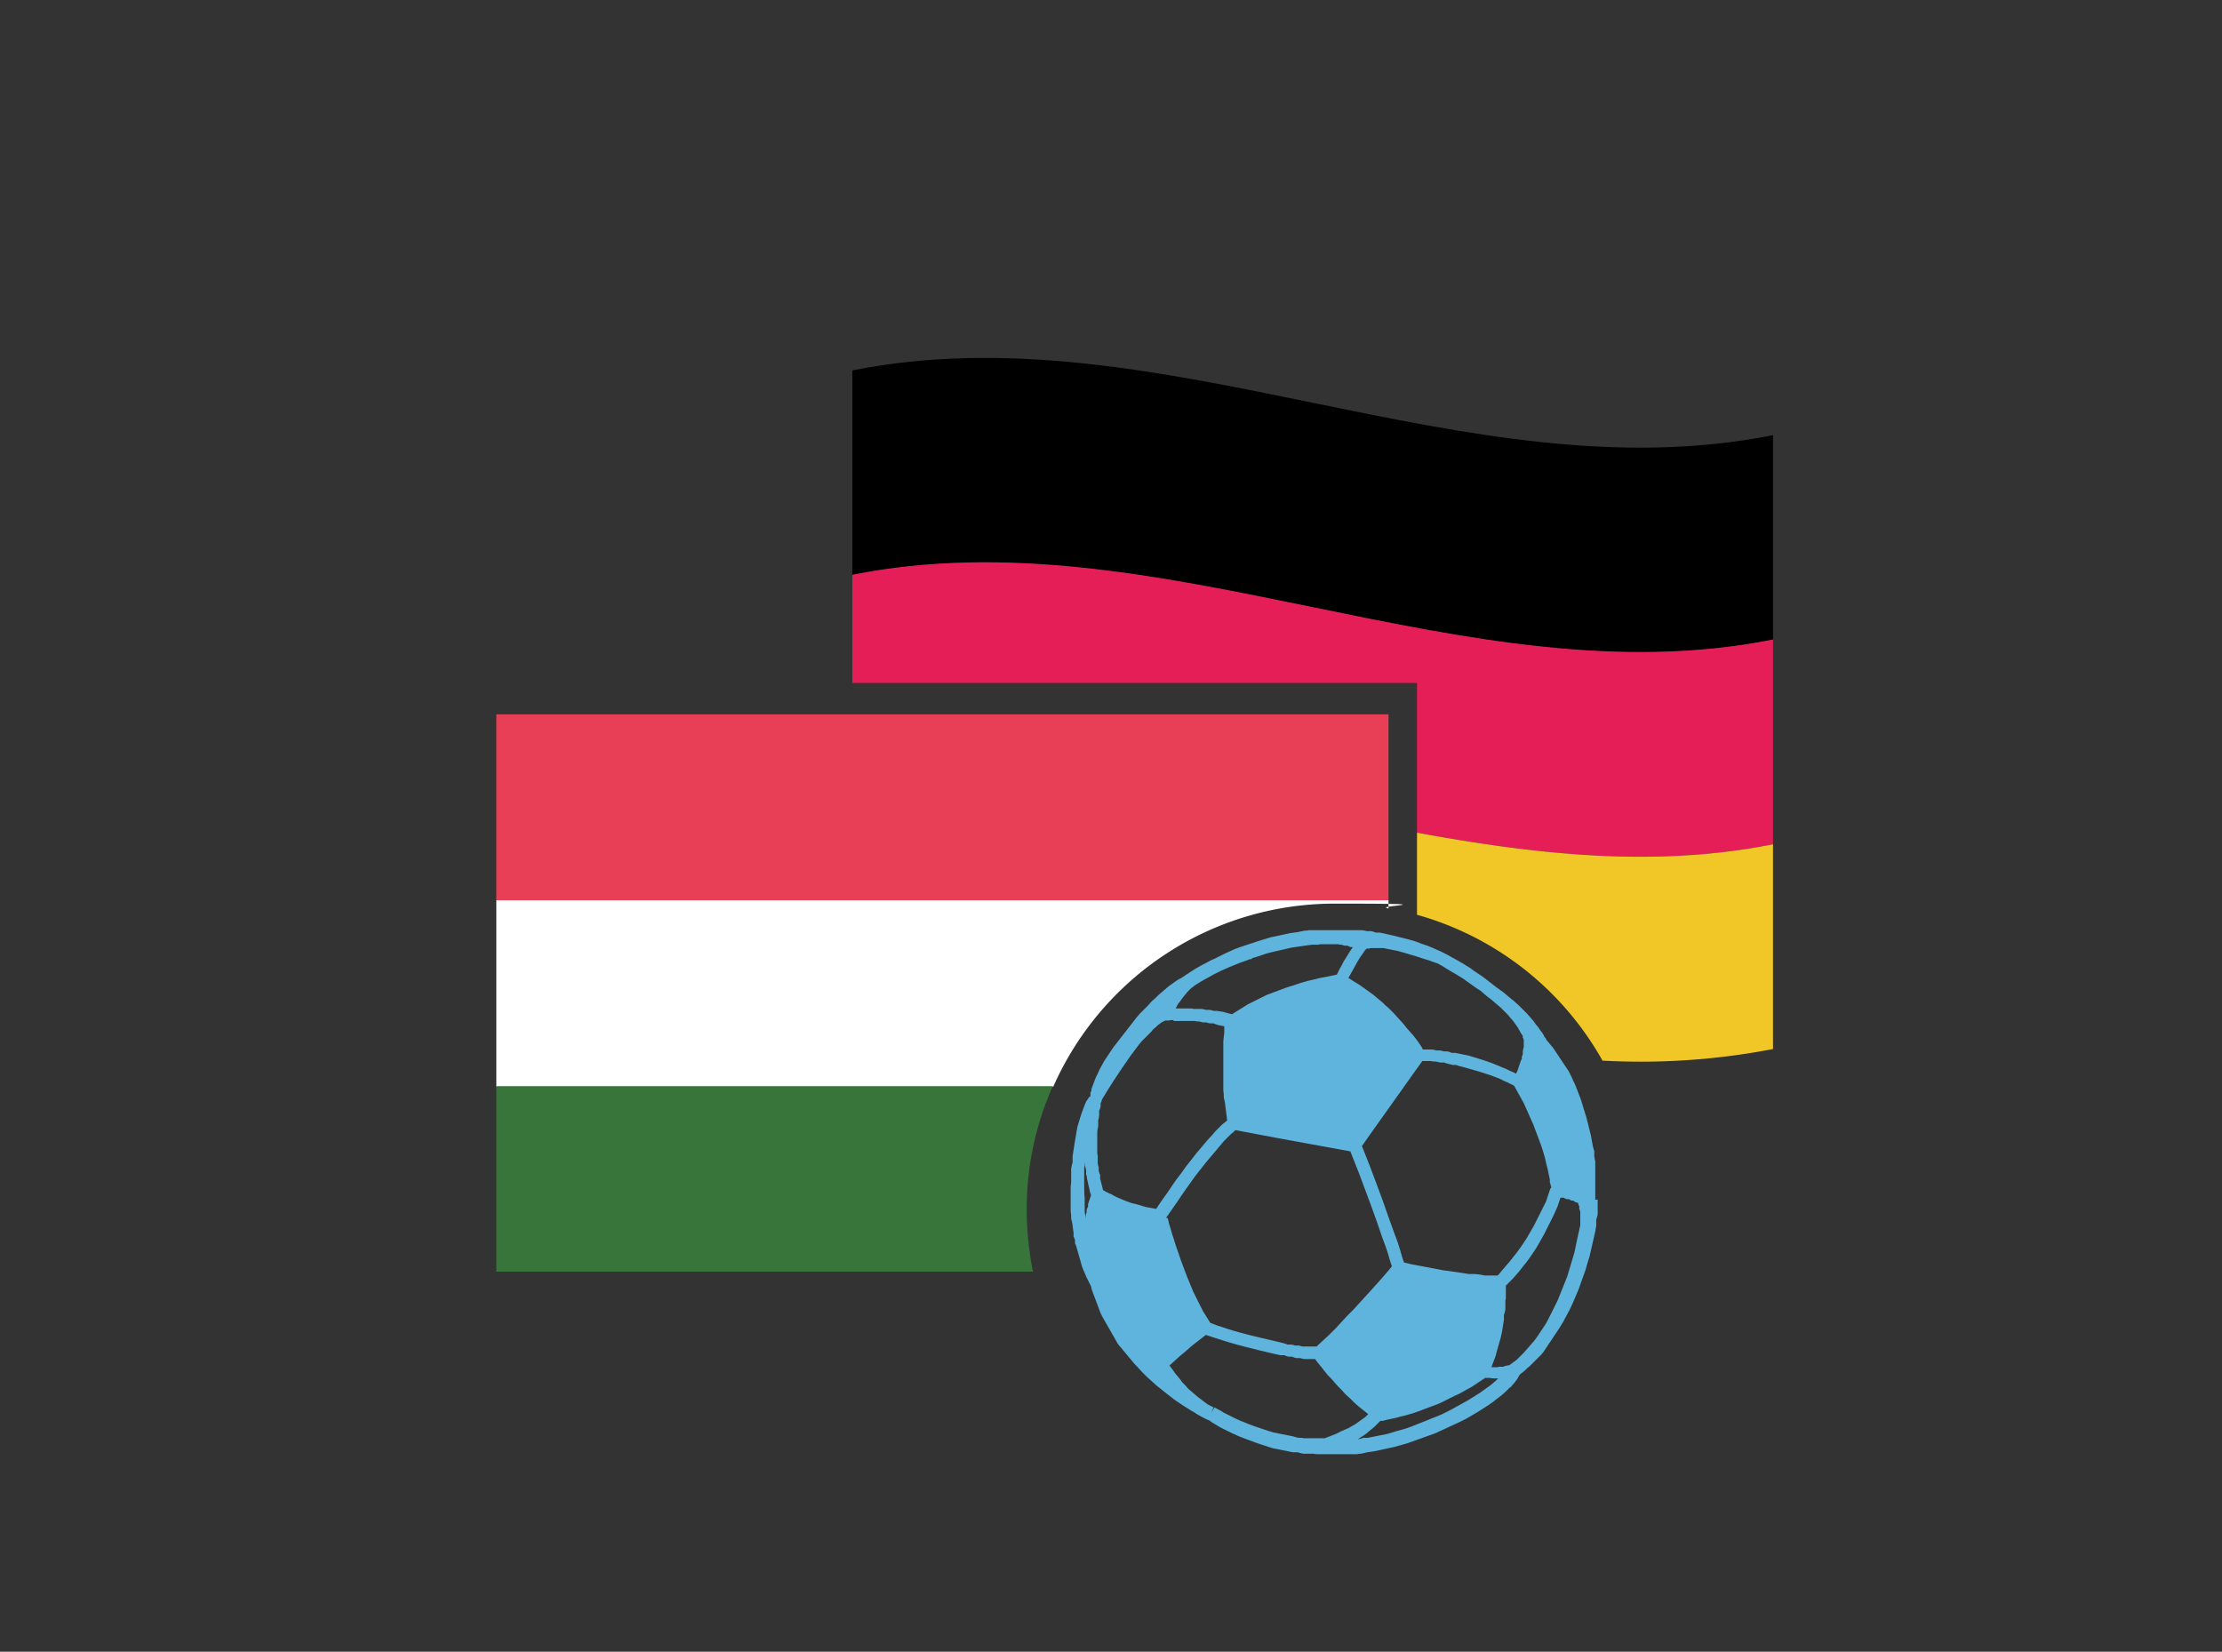
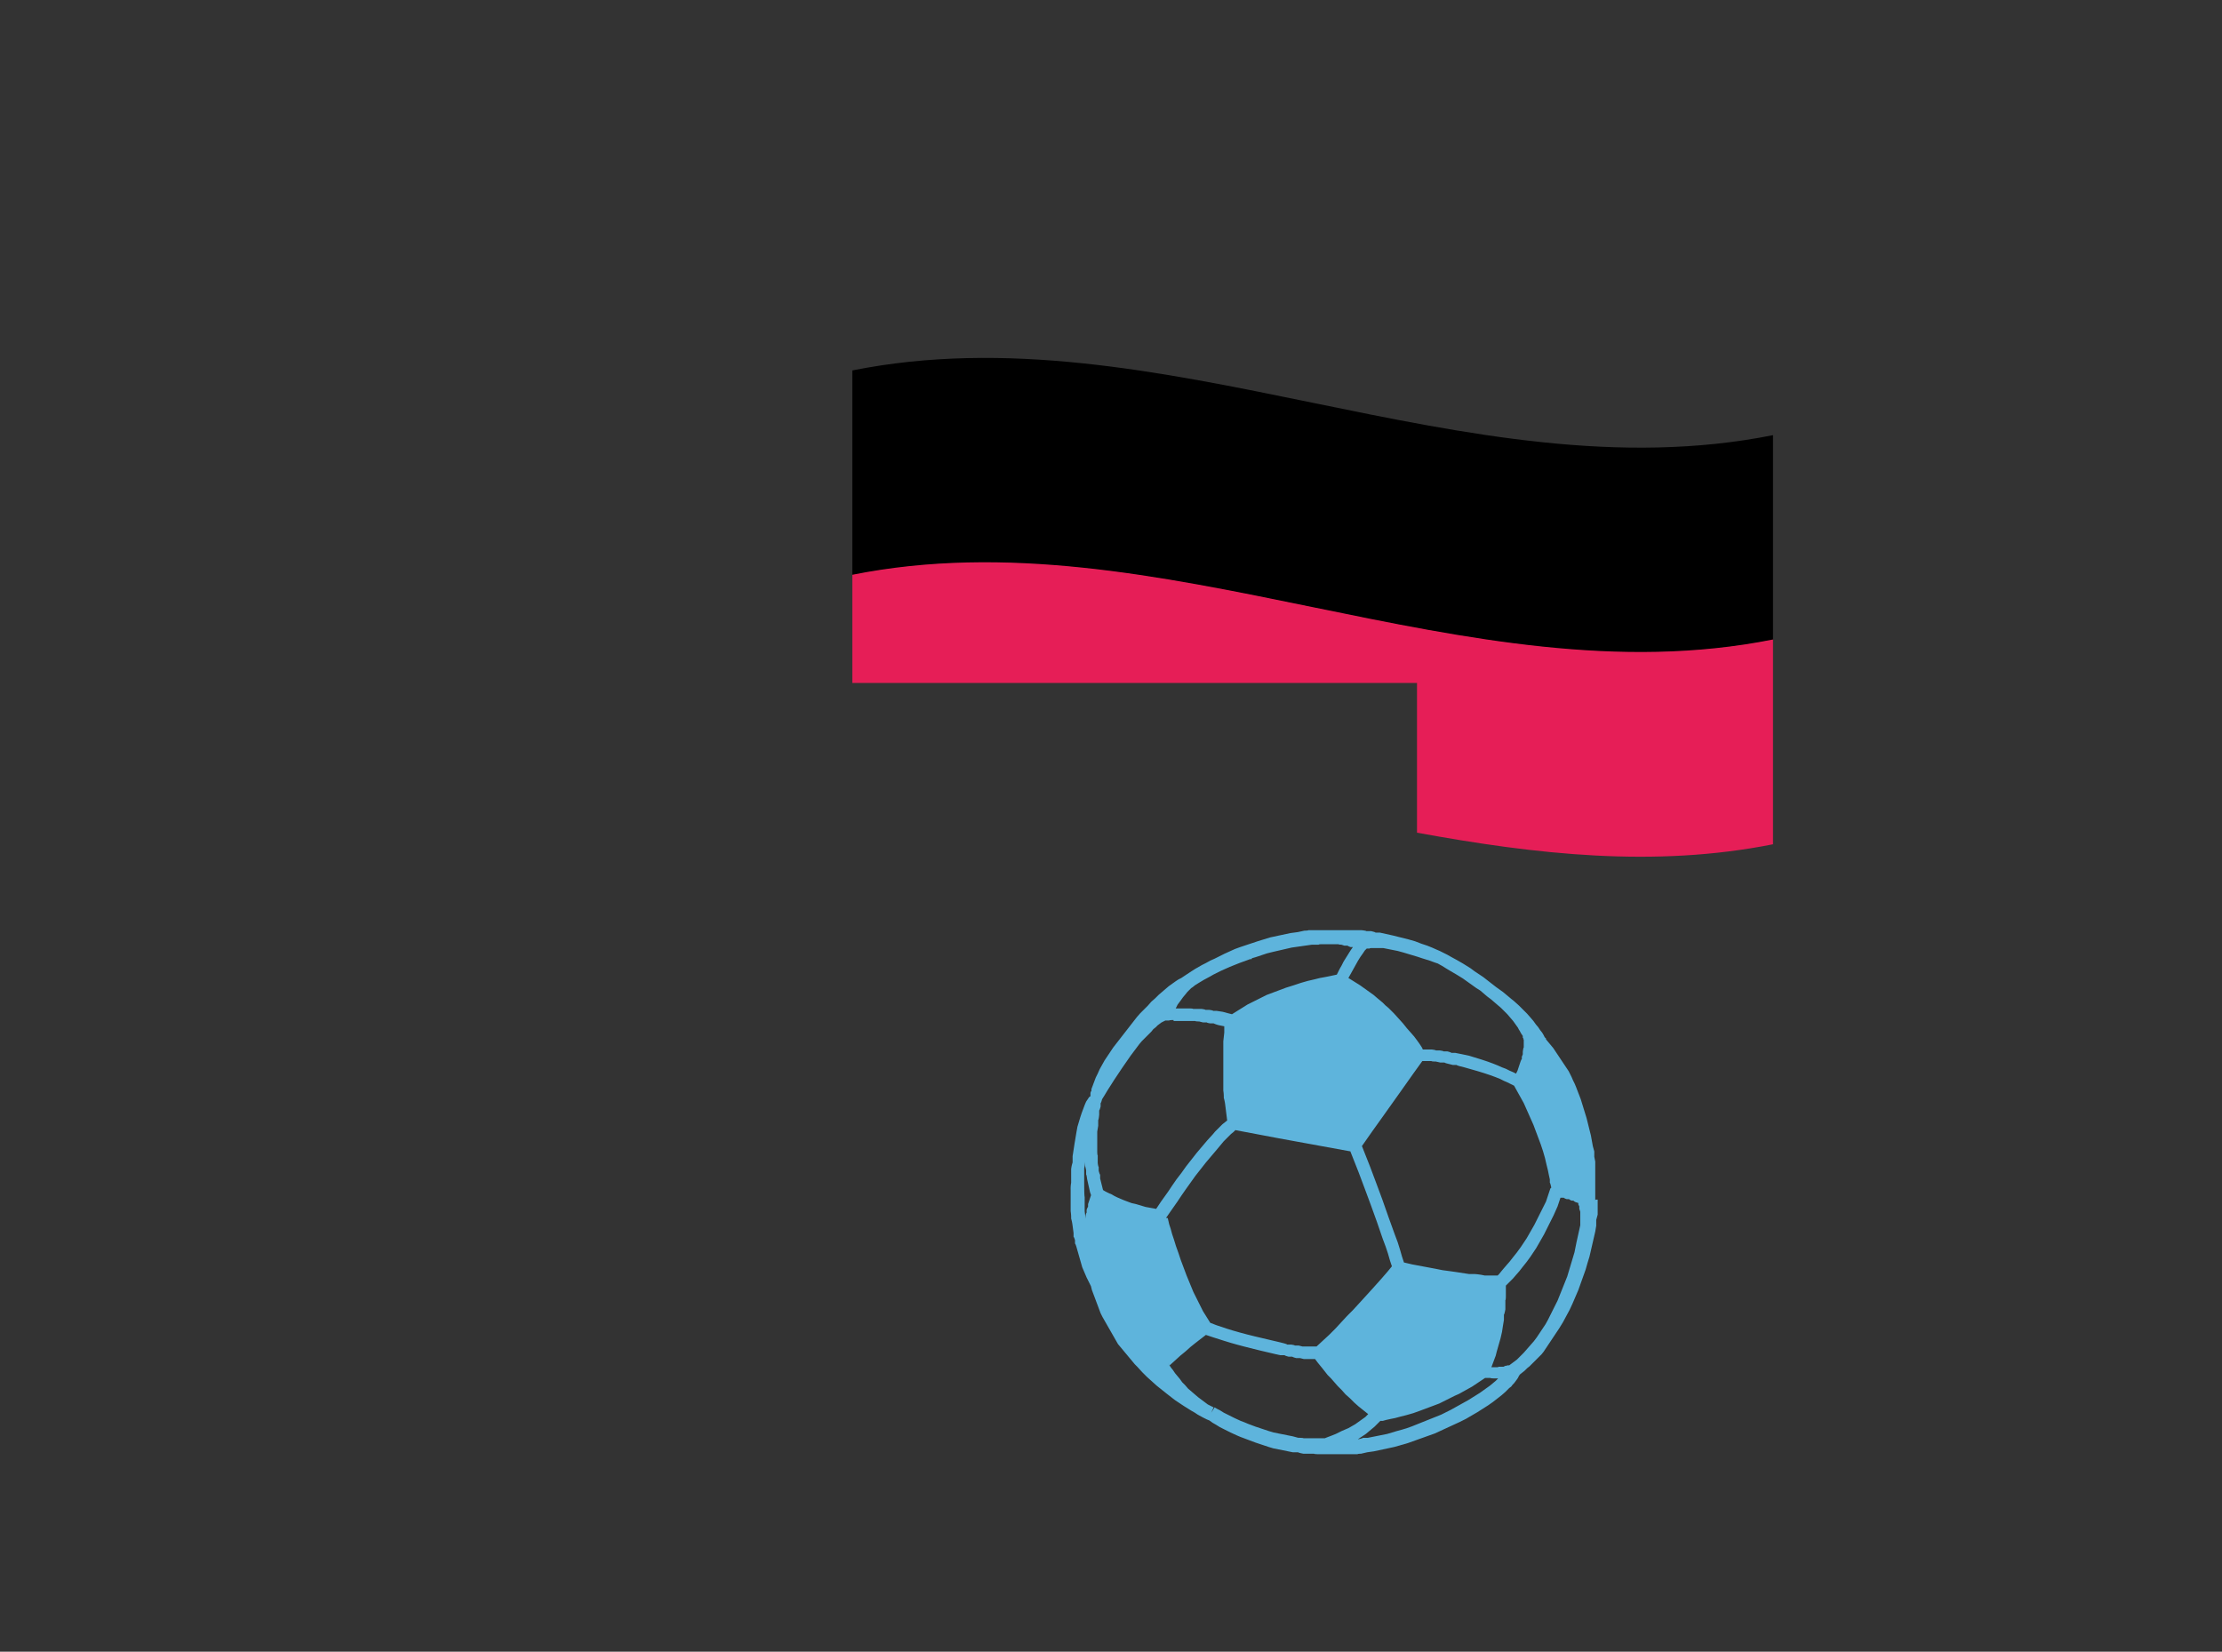
<svg xmlns="http://www.w3.org/2000/svg" id="Ebene_1" data-name="Ebene 1" viewBox="0 0 460 342">
  <rect x="0" y="0" width="460" height="342" fill="#333333" stroke="none" />
  <defs>
    <style>.cls-1{fill:#e83f57;}.cls-2{fill:#fff;}.cls-3{fill:#38753b;}.cls-4{fill:#e61e57;}.cls-5{fill:#f0c727;}.cls-6{fill:#5eb4dc;}</style>
  </defs>
-   <polygon class="cls-1" points="102.75 147.91 287.45 147.91 287.45 186.41 102.75 186.41 102.75 147.91 102.75 147.91" />
-   <path class="cls-2" d="M287.45,188v-1.6H102.75V225h115.3a63.67,63.67,0,0,1,58.2-37.9c26,0,7.5.4,11.2,1h0Z" />
-   <path class="cls-3" d="M218.05,224.91H102.75v38.4h111.1a66.09,66.09,0,0,1-1.3-12.7,62.52,62.52,0,0,1,5.4-25.7Z" />
  <path d="M176.45,76.7C240,64,303.55,102.8,367.05,90.1v42.4c-63.5,12.7-127.1-26.1-190.6-13.4V76.7Z" />
  <path class="cls-4" d="M367.05,174.81v-42.4c-63.5,12.7-127.1-26.1-190.6-13.4v22.4h116.9v31c24.6,4.5,49.1,7.3,73.7,2.4Z" />
-   <path class="cls-5" d="M367.05,217.21v-42.4c-24.6,4.9-49.1,2.1-73.7-2.4v17a63.71,63.71,0,0,1,38.4,30.2,144.62,144.62,0,0,0,35.3-2.4Z" />
  <path class="cls-6" d="M330.25,248.51v-8l-.2-1v-1.1l-.3-1.1-.2-1.1-.2-1.1-.3-1.2-.3-1.21-.3-1.2-.4-1.3-.4-1.3-.4-1.3-.5-1.3-.5-1.3-.3-.7-.3-.6-.3-.7-.3-.6-.3-.6-.4-.6-.4-.6-.4-.6-.4-.6-.4-.6-.4-.6-.4-.6-.4-.6-.5-.6-.5-.6-.5-.6V215c-.1,0-.3-.3-.3-.3l-.2-.4-.3-.5-.4-.5-.4-.6-.5-.6-.5-.7-.6-.7-.7-.8-.8-.8-.9-.9-1-.9-.5-.4-.6-.5-.6-.5-.6-.5-.7-.5-.7-.5-.9-.7-.9-.7-.9-.7-.9-.6-.9-.6-.8-.6-1.6-1-1.4-.8-1.1-.6-.7-.4-.4-.2h0l-.6-.3-.6-.3-.7-.3-.9-.4-1-.4-1.2-.4-1.3-.5-.7-.2-.7-.2-.8-.2-.8-.2-.8-.2-.8-.2-.9-.2-.9-.2-.9-.2h-.9c0-.1-.9-.3-.9-.3h-1c0-.1-1-.2-1-.2h-11c0,.1-.8.1-.8.1l-1.4.3-1.5.2-1.4.3-1.4.3-1.4.3-1.3.4-1.3.4-1.2.4-1.2.4-1.2.4-1.1.4-1.1.5h0l-1.1.5-1,.5-1,.5-.9.4-.9.5-.8.4-.7.4-.7.4-1.1.7-.9.6-.6.4-.3.2-.6.3-.6.4-.7.5-.7.5-.7.6-.7.6-.7.6-.7.7-.8.7-.7.8-.8.8-.8.8-.7.8-.7.9-.7.9-.7.9-.7.9-.7.9-.7.9-.7.9-.6.9-.6.9-.6.9-.5.9-.5.9-.4.9-.4.8-.3.8-.3.8-.3.8v.4c-.1,0-.2.4-.2.4v.7c-.1,0-.3.2-.3.2l-.2.3-.2.3-.2.3-.3.7-.3.8-.3.8-.3.9-.3,1-.3,1-.2,1.1-.2,1.2-.2,1.2-.2,1.3-.2,1.3v1.3a6.59,6.59,0,0,0-.3,1.4v2.8a6.88,6.88,0,0,0-.1,1.5v4.4a8.41,8.41,0,0,1,.1,1.5,9.49,9.49,0,0,1,.3,1.5l.2,1.5v.8c.1,0,.3.7.3.7v.7c.1,0,.3.7.3.7l.2.7.2.7.2.7.2.7.2.7.2.7.3.7.3.7.3.7.3.6.3.6.3.6.2.8.3.8.3.8.3.8.3.8.3.8.3.8.4.8.4.7.4.7.4.7.4.7.4.7.4.7.4.7.4.7.5.6.5.6.5.6.5.6.5.6.5.6.5.6.5.5,1,1.1,1,1,1,.9,1,.9,1,.8,1,.8.9.7.9.7.9.6.9.6.8.5.8.5.7.4.6.4,1.1.6.8.4.5.2.7.5.7.4.8.5,1,.5,1.2.6,1.3.6.7.3.8.3.8.3.8.3.8.3.9.3.9.3.9.3,1,.3,1,.2,1,.2,1,.2,1,.2h1.1c0,.1,1.1.3,1.1.3h2.2c0,.1,1.1.1,1.1.1h7.9c0-.1.7-.1.7-.1l1.3-.3,1.4-.2,1.4-.3,1.4-.3,1.4-.3,1.4-.4,1.4-.4,1.4-.5,1.4-.5,1.4-.5,1.4-.5,1.3-.6,1.3-.6,1.3-.6,1.3-.6,1.2-.6,1.2-.7,1.2-.7,1.1-.7,1.1-.7,1-.7.9-.7.9-.7.8-.7.4-.4.4-.4.4-.3.3-.4.3-.3.3-.4.3-.4.2-.3.2-.4.2-.3.5-.4.5-.4.5-.5.5-.4.5-.5.5-.5.5-.5.5-.5.5-.5.4-.5.4-.6.4-.6.4-.6.4-.6.4-.6.4-.6.4-.6.4-.6.8-1.3.7-1.3.7-1.3.6-1.3.6-1.4.6-1.4.5-1.4.5-1.4.5-1.4.4-1.4.4-1.3.3-1.3.3-1.3.3-1.3.3-1.3.2-1.2v-1.2l.3-1.1v-3.1h-.4Zm-104.4-1-.2.6-.2.6-.2.6v.6c-.1,0-.3.6-.3.6v.6c-.1,0-.2.6-.2.6v.6l-.2-1.5v-3c-.1,0-.1-3-.1-3v-2.9a7.38,7.38,0,0,0,.2-1.4v.9l.2.9v.9c.1,0,.2.9.2.9l.2.9.2.9.2.9.3.9h0v-.2Zm55.1,50.6.6-.4.6-.4.6-.4.6-.5.6-.5.6-.5.6-.6.6-.6h.5l.7-.2.9-.2,1-.2,1.1-.3,1.2-.3,1.4-.4,1.4-.5.8-.3.8-.3.8-.3.8-.3.8-.3.8-.4.8-.4.8-.4.8-.4.9-.4.9-.5.9-.5.9-.5.9-.6.9-.6.9-.6h1.1c0,.1.8.1.8.1h.8l-.5.5-.6.5-.6.5-.7.5-.7.5-.7.5-.8.5-.8.5-.8.5-.9.5-.9.5-.9.5-.9.5-1,.5-1,.5-1,.4-1,.4-1,.4-1,.4-1,.4-1,.4-1.1.4-1,.3-1.1.3-1,.3-1,.3-1,.2-1,.2-1,.2-1,.2h-1c0,.1-1,.3-1,.3H281Zm-38.8-15.41,1.1-1,1.1-1,1.1-.9,1-.9,1-.8.9-.7,1.3-1,1.5.5,2.2.7,1.3.4,1.4.4,1.5.4,1.6.4,1.6.4,1.7.4,1.7.4.9.2h.9c0,.1.8.3.8.3h.8c0,.1.8.3.8.3h.8l.8.2h2.3l.6.8.9,1.1,1.1,1.4.7.7.7.8.7.8.8.8.8.9.9.8.9.9.9.8,1,.8,1,.8-.3.3-.3.3-.7.5-.7.5-.7.5-.7.4-.7.4-.7.3-.7.3-.6.3-.6.3-.5.2-.5.2-.8.3-.5.2h-4.4c0-.1-1.1-.1-1.1-.1l-1.1-.3-1-.2-1-.2-1-.2-1-.2-1-.3-.9-.3-.9-.3-.9-.3-.8-.3-.8-.3-.7-.3-.8-.3-1.3-.6-1.2-.6-1-.5-.8-.5-.6-.3-.5-.3-.7,1.1.5-1.1-.4-.2-.4-.2-.4-.2-.4-.3-.4-.3-.4-.3-.4-.3-.4-.3-.7-.6-.7-.6-.7-.6-.6-.7-.6-.6-.5-.7-.5-.6-.5-.6-.4-.6-.4-.5-.6-.9h0l.3.4Zm-.7-30.6.9-1.3,1.4-2,.8-1.2.9-1.3,1-1.4,1-1.4,1.1-1.4,1.1-1.4,1.1-1.3,1.1-1.3.5-.6.5-.6.5-.6.5-.5.5-.5.5-.5.5-.4.4-.4,9,1.7,14.8,2.7,1.7,4.3,1.2,3.2,1.3,3.5,1.3,3.6,1.2,3.5.6,1.6.5,1.5.4,1.4.4,1.2-.9,1.1-1.3,1.5-1.7,1.9-2,2.2-1.1,1.2-1.1,1.2-1.2,1.2-1.2,1.3-1.2,1.3-1.3,1.3-1.3,1.2-1.3,1.2h-2.9l-.8-.2h-.8c0-.1-.8-.2-.8-.2h-.8c0-.1-.8-.3-.8-.3l-.8-.2-1.7-.4-1.7-.4-1.7-.4-1.6-.4-1.5-.4-1.4-.4-1.3-.4-2.1-.7-1.3-.5-.5-.8-.5-.8-.5-.8-.4-.8-.4-.8-.4-.8-.4-.8-.4-.8-.7-1.7-.7-1.7-.6-1.6-.6-1.6-.5-1.5-.5-1.4-.4-1.3-.4-1.2-.3-1.1-.3-.9-.3-1.3h-.3Zm1.5-40.7h4.5c0,.1.8.1.8.1l.8.2h.8c0,.1.7.2.7.2h.7a5.46,5.46,0,0,0,1.2.4l1,.2v1.3l-.2,1.8v10.2a8.41,8.41,0,0,1,.1,1.5,9.49,9.49,0,0,1,.3,1.5l.2,1.6.2,1.6-.5.4-.5.4-.5.5-.5.5-.5.5-.5.6-1.1,1.2-1.1,1.3-1.1,1.3-1.1,1.4-1.1,1.4-1,1.4-1,1.3-.9,1.3-.8,1.2-1.5,2.1-1,1.5-1.1-.2-1.1-.2-1-.3-1-.3-.9-.2-.8-.3-.8-.3-.7-.3-.7-.3-.6-.3-.5-.3-.5-.2-.8-.4-.5-.3-.2-.8-.2-.8-.2-.8v-.8c-.1,0-.3-.8-.3-.8v-.8c-.1,0-.2-.8-.2-.8v-1.6c-.1,0-.1-.8-.1-.8v-4.1l.2-1.2v-1.2c.1,0,.2-1.1.2-1.1v-.9c.1,0,.3-.8.3-.8v-.7c.1,0,.3-.8.3-.8l.5-.8.6-1,.7-1.1.7-1.1.8-1.2.8-1.2.9-1.3.9-1.3.9-1.2.9-1.2.5-.6.5-.5.5-.5.5-.5.5-.5.4-.5.5-.4.4-.4.4-.3.4-.3.4-.2.4-.2h.8c0-.1.9-.1.9-.1v.2Zm37.2-15.4-.5.7-.5.8-.5.8-.5.8-.4.8-.4.7-.6,1.2-1.4.3-1,.2-1.1.2-1.2.3-1.3.3-1.4.4-1.5.5-1.6.5-.8.3-.8.3-.8.3-.8.3-.8.3-.8.4-.8.4-.8.4-.8.4-.8.4-.8.5-.8.5-.8.5-.8.5-.8-.2-1.1-.3-1.3-.2h-.7c0-.1-.8-.2-.8-.2h-.8c0-.1-.8-.2-.8-.2H247c0-.1-.9-.1-.9-.1h-2.7l.2-.4.2-.4.3-.4.3-.4.5-.7.5-.6.4-.5.4-.4.4-.4.3-.2.5-.4.8-.5,1-.6,1.3-.7.7-.4.8-.4.8-.4.9-.4.9-.4,1-.4,1-.4,1.1-.4,1.1-.4h.3a.3.3,0,0,1,.1-.2l.7-.2,1.2-.4,1.2-.4,1.2-.3,1.3-.3,1.3-.3,1.3-.3,1.4-.2,1.4-.2,1.4-.2H273c0-.1.7-.1.7-.1h3.4c0,.1.6.1.6.1l.6.2h.7c0,.1.6.3.6.3h.6c0,.1.6.3.6.3h0l-.6-.4Zm35.3,19.2v1.7c-.1,0-.2.9-.2.9v.5l-.2.5v.5c-.1,0-.3.6-.3.6l-.2.6-.2.6-.2.6-.3.6-.6-.3-.7-.3-.8-.4-.8-.3-.9-.4-1-.4-1.1-.4-1.2-.4-1.3-.4-1.3-.4-1.4-.3-1.5-.3h-.8c0-.1-.8-.3-.8-.3h-.8c0-.1-.8-.2-.8-.2h-.8c0-.1-.9-.2-.9-.2h-1.8a3.36,3.36,0,0,0-.3-.6l-.4-.6-.5-.7-.6-.8-.7-.8-.8-.9-.8-1-.9-1-1-1.1-1.1-1.1-.6-.5-.6-.6-.6-.5-.6-.5-.7-.6-.7-.5-.7-.5-.7-.5-.7-.5-.8-.5-.8-.5-.8-.5.5-.9.5-.9.5-.9.5-.9.5-.8.5-.7.2-.3.2-.3.2-.2.2-.2h.6c0-.1.4-.1.4-.1h2.4l1,.2,1,.2,1,.2,1.1.3,1,.3,1,.3,1,.3.9.3,1.6.5,1.1.4.6.2.9.5.8.5,1,.6,1.2.7,1.3.8,1.4,1,.7.5.7.5.8.5.7.6.7.6.8.6.7.6.7.6.7.6.7.7.6.6.6.7.6.7.5.7.5.7.2.4.2.3.2.4.2.3.2.3v.4h.1v.3Zm5.5,30.9-.3.9-.3.9-.3.9-.4.8-.4.8-.4.8-.4.8-.4.8-.4.8-.4.7-.4.7-.4.7-.4.7-.4.6-.8,1.2-.8,1.1-.8,1-.7.9-.7.8-.6.7-.5.6-.4.5-.3.3h-2.7a13.6,13.6,0,0,0-2-.3h-1.2l-1.3-.2-1.3-.2-1.4-.2-1.5-.2-1.5-.3-1.6-.3-1.6-.3-1.6-.3-1.7-.4-.4-1.2-.4-1.4-.5-1.6-.6-1.6-1.3-3.6-1.3-3.7-1.3-3.5-1.2-3.2-1.7-4.3,2.1-3,2-2.8,3.7-5.2,2.9-4.1,1.8-2.5h1.9c0,.1.9.1.9.1l.9.2h.9c0,.1.9.3.9.3l.8.2h.8c0,.1.8.3.8.3l.8.2.7.2.7.2,1.4.4,1.3.4,1.2.4,1.1.4,1,.4.8.4.7.3.6.3.8.4.5.9.5.9.5.9.5.9.4.9.4.9.4.9.4.9.4.9.3.8.3.8.3.8.3.8.3.8.5,1.5.4,1.4.3,1.3.3,1.2.2,1,.2.9v.7c.1,0,.3,1,.3,1h0l-.2.2Zm6.2,6.7v.9l-.2.9-.2.9-.2.9-.2.9-.2,1-.2,1-.3,1-.3,1-.3,1-.3,1-.3,1-.4,1-.4,1-.4,1-.4,1-.4,1-.5,1-.5,1-.5,1-.5,1-.5.9-.6.9-.6.9-.6.9-.6.8-.7.8-.7.8-.7.8-.7.7-.7.7-.8.6-.4.3-.4.3h-.4c0,.1-.4.1-.4.1l-.4.2h-1c0,.1-.5.1-.5.1h-1l.3-.8.3-.8.3-.8.2-.8.2-.7.2-.7.2-.7.2-.7.3-1.3.2-1.3.2-1.2v-1.1c.1,0,.3-1.1.3-1.1v-1.9c.1,0,.1-.8.1-.8v-2.2l.4-.4.5-.5.6-.6.6-.7.7-.8.7-.9.8-1,.8-1.1.8-1.2.4-.6.4-.7.4-.7.4-.7.4-.7.4-.8.4-.8.4-.8.4-.8.4-.8.4-.9.4-.9.3-.9.3-.9h.7c0,.1.6.3.6.3h.5c0,.1.5.3.5.3h.4c0,.1.4.3.4.3l.6.2v.3l.2.4v.5l.2.6v2.2h0v-.3Z" />
</svg>